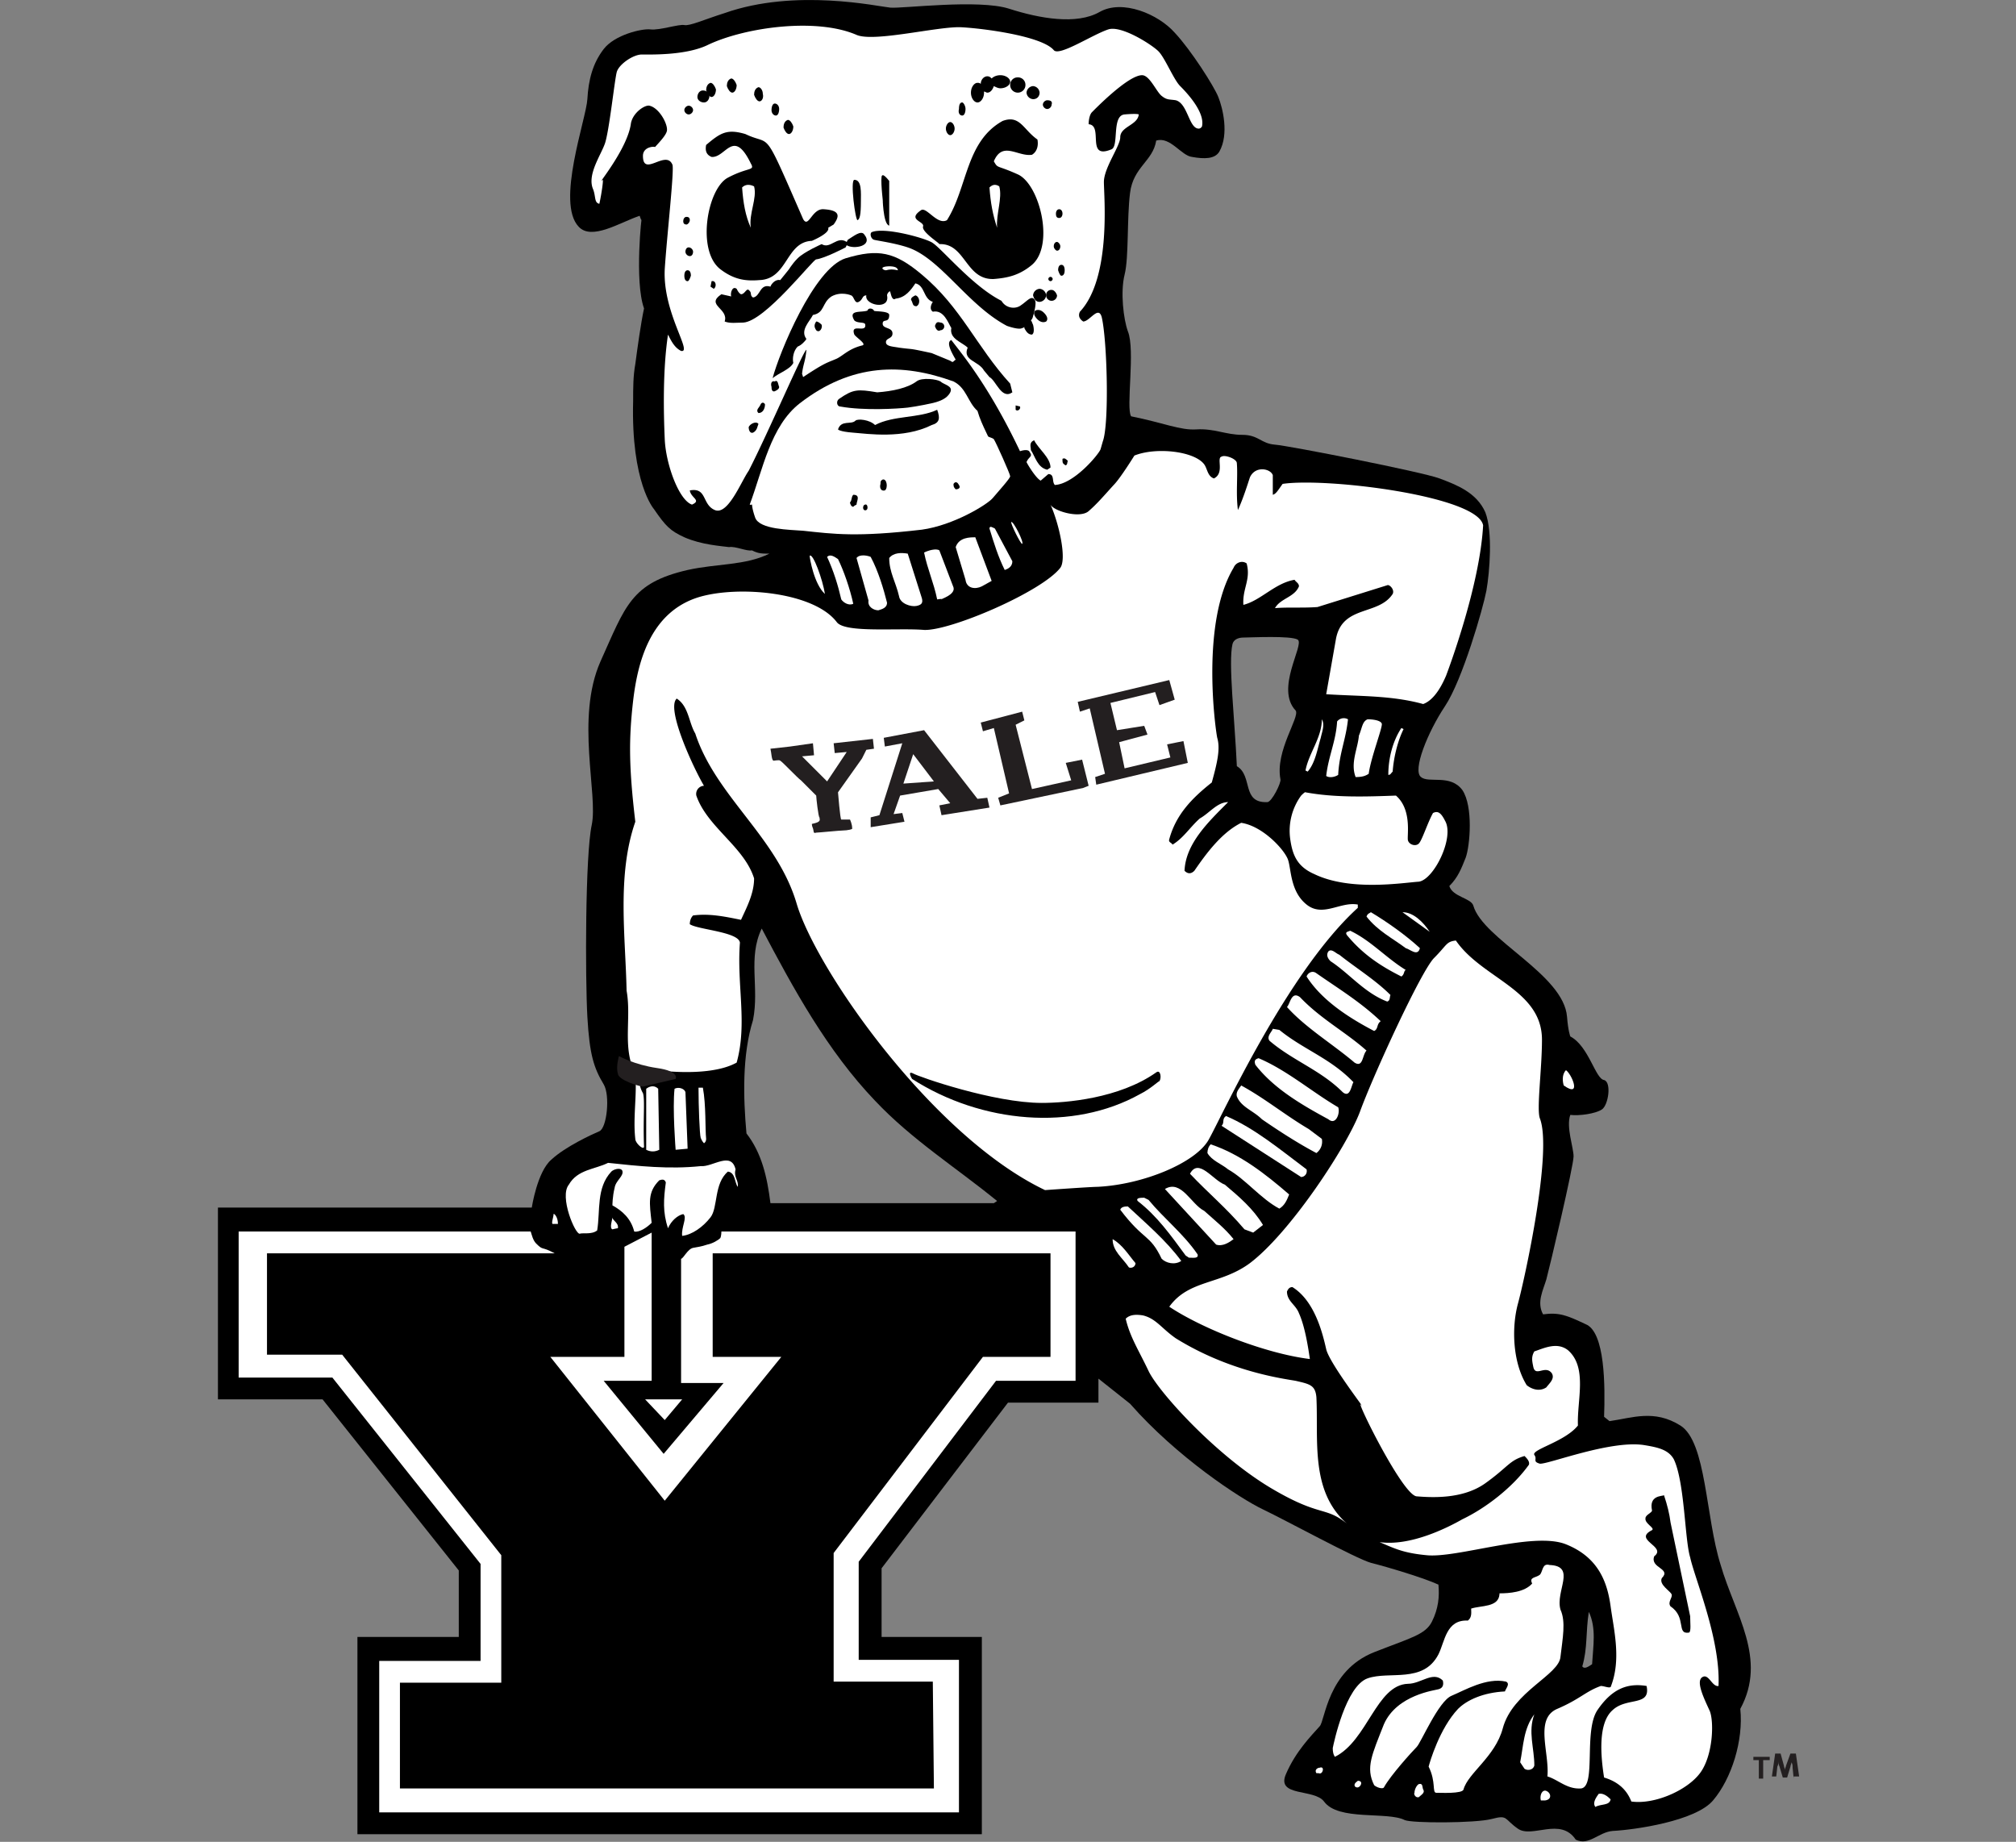
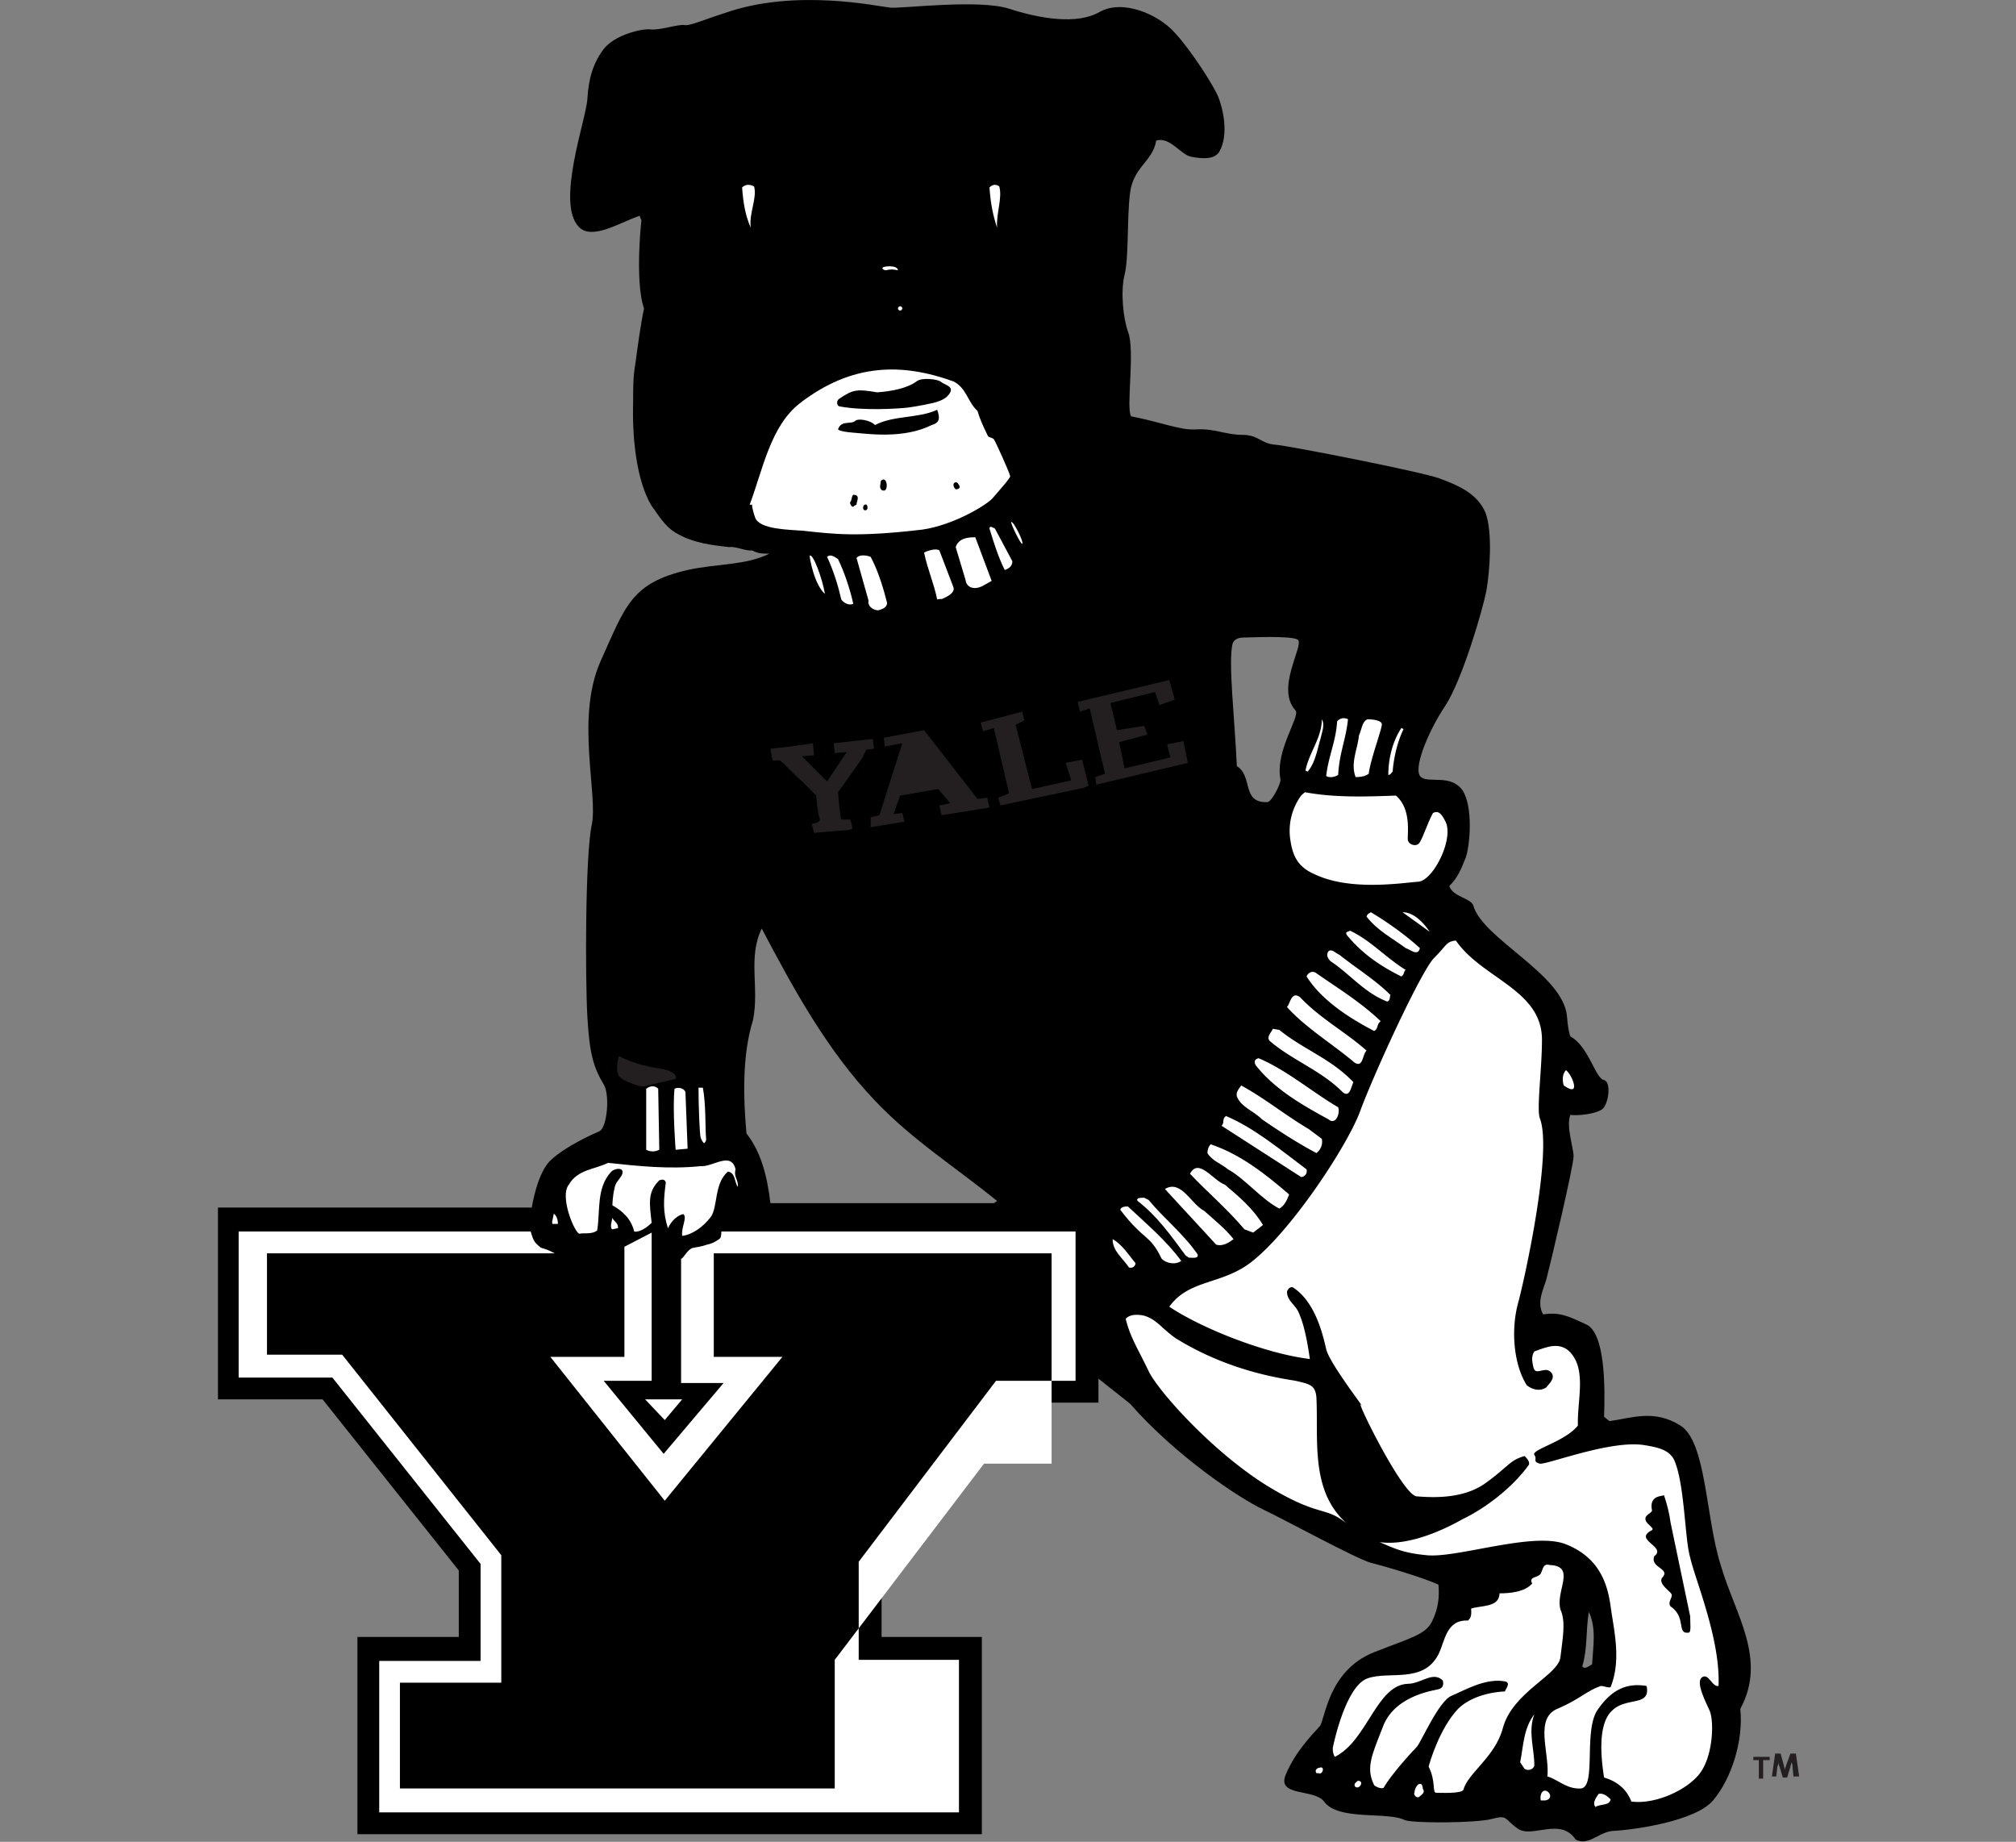
<svg xmlns="http://www.w3.org/2000/svg" xmlns:xlink="http://www.w3.org/1999/xlink" viewBox="0 0 185 169">
  <rect x="0" y="0" width="185" height="169" fill="#808080" stroke="none" />
  <path d="M100.8 126.5v2.2h-8.3l-11.6 15.2v6.3h9.2v18.1H32.8v-18.1h9.3v-6.1l-12.5-15.7H20v-17.6h28.8s.5-3.3 1.8-4.4c1.3-1.2 3.7-2.3 4.4-2.6s1-3.3.4-4.3c-.9-1.5-1.3-2.7-1.5-6.2-.2-3.6-.2-14.8.4-17.6s-1.5-9.8.8-15c2.3-5.1 2.8-7.2 8-8.4 2.7-.6 5.3-.4 7.5-1.5-.7 0-1 0-1.6-.3-.5.1-1.5-.4-2.1-.3-.7-.1-2.5-.2-4.1-.9-1.3-.6-1.7-1-2.8-2.6 0 0-2.1-2.4-1.9-9.9 0-1.2 0-2.3.2-3.4.2-1.5.5-3.7.8-5.1-.9-2.5-.2-8.8-.2-8.3s-.2-.2-.2-.2c-1.8.6-4.4 2.3-5.6 1-2.1-2.2.7-9.9.8-11.7s.5-3.3 1.5-4.6 3.5-1.9 4.3-1.8 2.6-.5 3.1-.4 1.8-.5 3.7-1.1C73-1.1 80.6.6 81.7.7s8.1-.8 10.9.1 6.2 1.5 8.3.3 5.4.2 6.9 1.9c1.5 1.6 3.6 4.9 4 5.9s1 3.4.1 5c-.4.7-1.4.7-2.5.5-1-.1-2-1.9-3.3-1.5-.3 1.9-2.1 2.4-2.4 4.8s-.1 5.9-.5 7.5-.1 4.1.3 5.2c.7 1.7-.2 7.1.3 7.8 3 .6 4.5 1.3 6 1.2 1.6-.1 2.7.5 4.2.5s1.7.8 3 .9 13.5 2.5 15.1 3.1 3.4 1.3 4.2 3.1c.7 1.8.4 5.5.1 7.2-.3 1.6-2.2 8.2-3.8 10.6s-3 5.9-2.2 6.5c.7.6 2.7-.3 3.8 1.2 1 1.5.7 5.1.3 6.2-.4 1-.7 1.8-1.5 2.6.3 1 2 1.1 2.2 1.8.9 3.1 8.3 6.3 8.6 10.2.1 1.3.3 1.8.3 1.8 1.7.9 2.3 3.9 3.1 4 .7.2.4 2.3-.2 2.7s-2.1.6-2.9.5c-.4 1.1.3 3 .3 3.8 0 .9-2.2 10.2-2.5 11.3-.3 1-.9 2.1-.3 3.2 1.5-.2 2.2.1 3.9.9 1.8.7 1.8 5.7 1.7 8.5l.5.4c2.1-.3 4.1-1.1 6.5.4s2.3 8.4 3.7 12.8c1.3 4.5 4.3 8.6 1.8 13.2.3 2.9-.8 6.4-2.5 8.4-1.6 1.9-7.2 2.7-9.2 2.8-1.3.1-2.2 1.4-3.4.8-1.4-2.1-4-.1-5.3-1s-.9-1.3-2.4-.9-7.4.4-8 .1c-1.6-.8-6.1.1-7.4-1.7-.9-1.2-4.4-.4-3.5-2.5s2.3-3.5 3.1-4.4c.5-.5.7-5.1 5-6.8 3.3-1.3 4.7-1.6 5.3-2.8s.7-2.3.6-3.4c-1.3-.6-4.6-1.6-6.2-2-1.4-.4-7.8-3.9-9.9-4.9s-7.9-4.8-12.2-9.7l-2.9-2.3zm45 21.4c-.3 1.9-.1 3.3-.6 5 .2.3.6 0 .9-.2.1-1.7.4-3.3-.3-4.8h0zm-75.1-37.5h20.5l.3-.2c-3.8-3.1-7.8-5.6-11.2-9.2-4.4-4.6-7.5-10.3-10.4-15.8-1.3 2.7-.2 5.4-.8 8.4-1 3.2-.9 7.1-.6 10.4 1.4 1.8 1.9 4 2.2 6.4m48.4-51.7c-.6-.4-4.4-.2-5-.2-.5 0-.9.2-1 .6-.4 1.7.2 6.8.4 11.2 1.5.9.4 3.4 2.8 3.3.4 0 1.3-1.8 1.2-2.1-.5-2.6 1.8-5.7 1.4-6.3-1.9-2 .8-6 .2-6.5h0z" />
-   <path d="M81.6 28.9c0 .8-.6.3-.6.8s.9.3.9.9c0 .5-.6.4-.6.8s.7.4 1.2.5c1.5.2.7 0 3 .5l1.7.7c.3.2.2.1.5-.1-.4-.7-.9-1.6-.4-1.8.9 1.2 3.4 4.1 6.3 10.2.3-.1.8-.2.9.1.3.4-.1.4-.3.9.2.4.9 1.5 1.3 1.7l.7-.6c.6 0 .3.7.6 1 1.8-.1 4.1-2.9 4.2-3.3l.2-.7c.6-1.6.4-9.3-.1-11.4-.3-1.1-1.1.4-1.7.4-.3-.2-.5-.5-.3-.9 2.9-3.1 2.2-10.6 2.2-11.9s1.5-3.3 1.5-4.1c0-1 1.6-1.1 1.7-2.1 0 0-.1-.1-1.3 0s-.5 2.9-1.2 3.2c-2.4 1-.7-2.2-2.1-2.3 0-.4.1-.9.3-1.1s3.3-3.4 4.6-3.4c.7 0 1.3 1.5 1.8 1.9s.7.3 1.3.4c1.1.3 1.2 2.6 2.1 2.6.2 0 .3-.2.3-.2.3-1.3-1.4-3.1-2-3.7s-1.4-2.6-2-3.2-3.4-2.4-4.6-2c-1.5.5-4.5 2.5-5 1.9-1.1-1.3-6.5-2-8.5-2.1-2.1-.1-8 1.4-9.6.7-3.7-1.6-10.2-.7-13.6.9-2 1-5.3.9-6.1.9s-2.1.9-2.3 1.6-.7 5.5-1.1 6.6-1.6 2.8-1.1 4.1c.3.7.1 1.3.6 1.4.2-.9.4-2.3.3-2.2-.7.7 2.3-2.8 2.6-5.2.2-1 1.3-1.7 1.7-1.6.9.2 1.7 1.7 1.6 2.3s-1.5 1.8-1.1 1.6-1.1-.3-1.1.7c0 2 2.1-.6 2.7.8.2.4-.5 6.5-.7 9.6-.2 4 2.6 7.7 1.5 7.5-.6-.3-.9-.9-1.2-1.5-.5 3.3-.4 7.3-.3 9.6s1.3 5.6 2.5 6c.9-.4-.1-.6-.2-1.3 1.6-.3 1.1 1.3 2.3 1.8s2.4-2.6 3.1-3.6c1.8-3.5 5.1-11.2 5.3-11.1-.1 1.1-.3 1.3-.4 2.2l.1.3c2.1-1.4 2.2-1.3 3.1-1.7.6-.3 1.1-.9 2.3-1.2.5-.1-.5-.7-.7-1-.4-1.1 1.1-.1 1-.9 0-.3-.7-.1-1-.4-.6-1 .6-.7 1.2-.9.1-.3.5-.2.6 0-.1.1 1.4 0 1.4.4h0zM132.7 62c-.3.7-1 2.2-2.1 2.6-2.9-.8-5.8-.7-8.9-.9l.9-5.1c.6-3.1 3.9-2.1 5.2-4.1.2-.4-.3-.9-.5-.8l-6.4 2c-1.3.1-2.7 0-3.9.1.5-.9 1.8-1 2.2-2 0-.3-.3-.4-.4-.6-1.8.3-3.1 1.9-4.7 2.3-.1-1.5.7-2.3.3-3.8-.4-.3-1-.1-1.2.4-3 5-1.7 14.6-1.5 15.6.3 1 0 2.3-.5 4.1-1.9 1.5-3.3 3-3.9 5.2-.1.3.2.3.3.5 1-.6 1.6-1.6 2.5-2.4.9-.5 1.6-1.5 2.6-1.5-1.8 1.8-3.9 3.8-4 6.3.3.3.6.3.9 0 1.1-1.6 2.5-3.5 4.3-4.4 2 .3 4 2.5 4.3 3.4s.2 2.9 1.7 4.1 3.1-.3 4.7 0v.3c-6.5 5.9-12.5 19.2-13.7 21.3s-6 4.1-10.2 4.3c-.6 0-4.8.3-4.8.3-10.3-4.9-21-20.2-22.8-26.3s-7.4-9.8-9.3-15.6c-.6-1-.6-2.5-1.7-3.2-1 .9 1.5 6.3 2.5 8a.75.75 0 0 0-.7.9c1 2.9 4.4 4.7 5.3 7.6 0 1.4-.7 2.7-1.2 3.8-1.5-.3-2.9-.6-4.4-.4-.2.2-.3.5-.3.8.7.5 4.5.7 4.6 1.7-.3 3.9.7 7.4-.3 11-2.7 1.5-8.1.6-8.1.6-1.2.5-.8 1.7-.5 2.2.2.6 0 2.4.1 4.9 0 .4-.8-.3-.8-.7-.3-2.5.5-5.8-.4-7-.6-2.1 0-4.4-.4-6.6-.1-5-.9-10.6.8-15.5-.6-5.1-.6-7.6-.2-11.1.4-3.4 1.5-8.1 6-9.5 3.6-1.1 10.6-.5 12.7 2.3.8 1 5.6.5 8 .7 2.4.1 10.8-3.5 12.5-5.7.6-.8-.1-4-.9-5.8.3.6 2.7 1.3 3.5.6s1.3-1.3 2.3-2.4c.6-.6 1.9-2.7 1.9-2.7 2-.8 5.5-.4 6.4.8.3.4.3 1.1.9 1.3 1-.5.2-1.9.7-2 .3-.2 1.4.2 1.4.6.1 1.2-.1 2.8.1 4.3.5-1.1.9-2.4 1.1-3 .5-1.1 1.9-.8 2.1-.2v1.8c.3-.1.4-.3.9-1 4-.6 17.9 1.1 18.4 3.8-.3 5.5-3.1 13-3.4 13.8h0z" fill="#fff" />
  <path d="M96.4 25.8c.1 0 .2-.1.2-.2s-.1-.2-.2-.2-.2.1-.2.2.1.2.2.2h0z" />
  <g fill="#fff">
    <path d="M146.4 165.8c-.3-.4.1-.9.3-1.2.4-.1.8.2 1.1.5-.1.6-.9.4-1.4.7h0zm-2.9-66.2c-.1-.3-.2-1 .2-1.4.5.3 1.5 2.6-.2 1.4h0zm-.3 52.4c-.1 1.7-4.4 3.2-5.3 6.6-.7 2.6-3.2 4.1-3.6 5.6-.1.4-2.1.3-2.5.3s0-1-.7-2.4c.1-.4 1-3.5 2.7-5.3.8-.8 2.3-1.5 4.3-1.6.1-.3.5-.7.1-.9-1.8-.4-3.8.8-5 1.3s-2.8 4.3-3.2 4.7-2.4 2.6-3 3.7c-.1.2-.7 0-.9-.2-.8-1.6-.2-2.8.9-5.6 1.2-2.7 4.7-3.1 5-3.2.4-.1.5-.4.4-.8-.9-.9-2 .3-3.2.3-2.9.1-3.7 5.2-6.7 6.7 0 0-.2-.2-.2-.8.1-.5 1.2-5.7 3.2-6.4s5.1.5 6.5-2.2c.6-1.2.7-3.2 2.7-3.1.4-.3.3-.8.3-1.1.9-.3 2.5-.1 2.6-1.3v-.1c.9 0 2.3-.1 3-.9-.3-.6.3-.5.7-.8.3-.3.2-1.1.9-.9 2.5.1.5 2.4 1 4.1.5 1.1.2 2.6 0 4.3h0zm-1.4 13.2h-.4c-.1-.3 0-.9.4-.9.5.1.7.8 0 .9h0zm-1-3.2c-.1.4-.6.5-.9.3l-.4-.6c.3-1.5.3-3.1 1.3-4.4-.6 1.6 0 3.1 0 4.7h0zm-12.1-78.3c1 0 1.9.9 2.5 1.8l-2.5-1.8zm1.5 81.2c-.3.1-.5-.3-.4-.4 0-.3.2-.7.4-.8.4-.1.3.3.4.5.2.3-.2.5-.4.7h0zM129 87c-1.2-.9-2.6-1.6-3.6-2.9.1-.3.3-.3.4-.4 1.5.9 3.2 2.1 4.5 3.3-.2.8-.9.1-1.3 0h0z" />
    <path d="M128.6 89.6c-2-1-3.6-2.1-5-3.8-.2-.3.1-.3.3-.4 1.9.9 3.3 2.5 5.1 3.6-.2.1-.1.4-.4.6h0zm-1.3 2.3c-2.1-.8-3.5-2.6-5.2-3.7-.3-.3-.4-.6-.2-.9.3-.3.7.2 1 .3 1.5 1.2 3.3 2.3 4.7 3.7-.1.2 0 .5-.3.6h0zm-1.2 2.7c-2.3-1.2-4.8-2.8-6.2-5 .1-.3.5-.6.9-.3 2 1.4 4 2.6 5.9 4.4-.4.3-.2.7-.6.9h0zm-1.8 2.9c-2-1.7-4.5-3.2-6.2-5.1.3-.3.4-1.5 1.2-.9 1.9 2 4.2 3.2 6.1 4.9-.4.4-.3 1.6-1.1 1.1h0zm.2 66.5c-.1 0-.2-.1-.2-.2 0-.2.2-.3.3-.4.6 0 .2.7-.1.6h0zm-1.3-63.8c-2-2-4.6-2.9-6.7-4.7-.3-.4.2-.8.3-1.1l.6.1c2.2 1.8 4.7 2.6 6.8 4.8-.2.3-.3 1.5-1 .9h0zm-1.3 2.5c-2.4-1.3-5-2.8-6.7-5-.1-.3-.1-.5.3-.6 2.6 1.1 4.9 3.1 7.3 4.5.2.5-.2 1.7-.9 1.1h0zm-1.1 3.1c-1.7-.9-3.4-2-5-3.1-.8-.8-1.9-1.1-2.3-2.1-.1-.4.2-.7.4-1 2.2 1.2 4 2.7 6.2 4l1.2.9a1.3 1.3 0 0 1-.5 1.3h0z" />
    <path d="M121 162.7h-.2c-.2-.3.1-.5.3-.5.5-.2.3.7-.1.5h0zm-1.6-54.7l-7.3-4.7c.3-.3 0-.6.4-.9 2.6 1.1 5 3.1 7.4 4.9.1.4-.2.7-.5.7h0zm-2 2.9c-1.7-.9-3.1-2.7-4.7-3.6-.6-.5-1.5-.8-1.9-1.5 0-.3.1-.6.3-.8 2.7.9 5 2.7 7.2 4.6-.2.5-.4 1-.9 1.3h0zm-2.4 2.2l-.8-.3c-1.7-2-3.3-3.3-5-5.1.8-1.5 2.1.6 3.2 1 1.3 1.1 2.6 2.2 3.5 3.7l-.9.7zm-3.4 1.1l-4.7-5.1c1.5-.9 2.4 1.4 3.6 2 1 .9 1.9 1.6 2.7 2.6-.4.3-1 .7-1.6.5h0zm-2.5 1.2l-.3-.2c-1.4-1.9-2.6-3.6-4.4-5-.2-.3.3-.3.6-.3l.4.2c1.4 1.7 3.2 3.1 4.5 5 .1.4-.4.3-.8.3h0zm-2.5.1c-1.1-2.3-1.6-1.6-3.8-4.5.1-.3.5-.3.7-.3 1.6 1.5 3.5 3.1 4.9 5-.6.4-1.4.2-1.8-.2h0z" />
  </g>
  <path d="M104.6 100.4c-6.1 3.4-14.5 2.7-20.9-1.4 0 0-.5-.8.1-.5.5.3 7.4 2.7 11.8 2.7 2.2 0 7.1-.4 10.5-2.8.4-.3.5.5.3.8-.1 0-.8.7-1.8 1.2h0z" />
  <path d="M103.6 116.3c-.6-.9-1.5-1.5-1.5-2.6.9.5 1.5 1.5 2.1 2.2 0 .3-.3.5-.6.4h0z" fill="#fff" />
  <path d="M97.8 42.7c-.2-.1-.3-.2-.3-.4v-.2c.2-.1.3 0 .5.2-.1.1 0 .3-.2.4h0zm-1.7.4c-.9-.2-1.1-1.2-1.5-1.8 0-.3-.2-.7.3-.9.4.8 1.5 1.6 1.5 2.5l-.3.2z" />
  <path d="M93.8 49.9c-.1.1-1.1-1.9-1-2 .2-.1 1.2 1.9 1 2h0z" fill="#fff" />
  <path d="M93.2 37.6v-.4l.4.1c.1.2-.2.5-.4.3h0z" />
  <path d="M92.2 52.3c-.6-1.2-1-2.5-1.4-3.8 0-.3.3-.1.5 0l1.6 3c0 .5-.4.7-.7.8h0zm-1-8.5c-1.3-.8-.7-2.6-2.1-3.2-1.3.6.6 1.3-.1 2.2-.5.3-.4.9-.3 1.4-.5-.3-1.1-1.1-1.8-.8-.3.3-.2.7-.2.9.3.3.3.9.2 1.3-.3 0-.7-.4-1-.2-.3.6-.6 1.2-.4 1.8-.2-.5-.2-1.8-.9-2.3-.4 0-.4.5-.4.9.3.3.2.5.1.9-1.1-.1-1.1-3.1-2.2-1.3-.5 1.4 2.1 2.3.4 3.2-.1-.9-.3-2-1.2-2.4-.5.1-.5.8-.8 1.1-.7 0-1.4 1.5-2 .5-1-.2-2.1.2-2.7-.9-.1-.3.1-.6-.3-.8-.3-.1-.5.2-.6.3.4.9-.2 1.3-.6 1.9-.2.1-.3.1-.4 0-.6-.7.5-1.7-.5-2.1-.4-.2-.8.3-.9.6l.1.8c-.8-.2-.8-1.1-.8-1.8.3-.5.9-1 .5-1.6-.6-.4-.7.5-1.2.6-.2-.2-.4-.4-.7-.3-.5.4.2 1.8-.8 1.5-.3.1-.6.4-.8.3 1.2-3.2 1.9-7.2 4.6-9.3 4.8-3.7 9.4-3.7 14.1-2 1.2.6 1.3 1.9 2.2 2.7.4 1.4 1.2 2.6 1.6 3.8-.3-.3-.6.2-.8.3-.1.5.3 1 .8 1.1.3.2.7-.3.9.1-.2.3-.5.9-1 .8h0zm-1.1 10c-.6.3-1.4.2-1.5-.6l-.9-3c.3-.9 1.3-.9 1.8-.9l1.5 4-.9.5z" fill="#fff" />
  <path d="M81.7 26.8c0-.2-.3.1-.3.3.3 1.4-2.1.9-1.9 0-.4 0-.3.4-.7.6s-.4-.5-.7-.6c0 0-.9-.4-1.8.1-.9.6-.6 1.5-1.7 1.7-.3.6-1.2 1.4-.6 2.2-.1.2-.5.6-.8.7-.4.4-.5 1.1-.4 1.5-.3.6-1.3.9-1.9 1.4.6-2.3 3.8-10.1 6.7-11 3-.9 4.5-.6 7 1.5 3.6 3 5 6.6 8.1 10l.2.8c-1 .7-1.5-1.1-2.1-1.4l-.5-.6c-.5-.9-2-.9-1.5-2.1-.5-.5-1.7-.8-1.5-1.8-.3-.5-.7-1.7-1.7-1.5-.3-.2-.2-.6 0-.9-.9-.3-.7-1.5-1.6-1.7-.4.6-.9 1.3-1.8 1.4-.3.2-.4-.2-.5-.6h0z" />
  <path d="M86.4 55c.2-.1-.4 0-.4 0-.3-1.5-.9-2.8-1.2-4.3.4-.2 1.1-.4 1.4-.2l1.3 3.4c.2.7-1.3 1.1-1.1 1.1h0z" fill="#fff" />
  <path d="M86.3 30.3c-.3.2-.5-.3-.5-.4.1-.3.2-.4.5-.3a.35.35 0 0 1 0 .7h0z" />
-   <path d="M84.1 55.6c-.5.1-1.5-.2-1.6-.9-.3-1.3-.9-2.2-.9-3.5.4-.5 1.1-.5 1.7-.4l1.3 4.1c.1.4 0 .6-.5.7h0z" fill="#fff" />
  <path d="M84.1 28.1c-.4 0-.3-.3-.5-.6 0-.2.2-.3.4-.4.4.1.5.8.1 1h0zm-2.5-7.4c-.6-.1-.6-2.9-.6-2.3.1.6-.2-1.5-.1-2.2.1-.4.6.3.7.4v4.1z" />
  <path d="M80.6 56c-.4 0-1-.3-.9-.9l-1.1-3.9c.3-.4 1.1-.2 1.3-.1.7 1.3 1.2 3 1.5 4.2 0 .5-.5.6-.8.7h0z" fill="#fff" />
  <path d="M79.3 21.5c-.3-.4-1 .2-1.5.5l-.1.2c-.9-.6-1.5.7-2.3.2 0 0-1.6.7-2.2 1.3s-.9 1.2-.8 1c.1-.1-.8 1-.8 1-.4-.1-.8.3-.9.6-1-.3-.9.9-1.6 1-.3-.2-.1-.4-.3-.6-.3-.4-.4.3-.8.3-.2-.1-.3-.3-.4-.5-.4-.3-.6.4-.5.7l-.9-.2c-1.5 1 .7 1.3.3 2.5.5.2 1.1.1 1.7.1 2-.1 6.4-5.8 6.7-5.8.8-.1 2.7-1.1 2.7-1.1l.1-.2c.6.4 2.5.1 1.6-1h0zm-.6-1.3c-.2.1-.7-3.7-.3-3.7.7 0 .6 1.2.6 2 0 1.2-.1 1.6-.3 1.7h0z" />
  <path d="M78.3 55.4c-.4.2-.9-.1-1.1-.4-.3-1.3-.7-2.6-1.3-3.9.3-.3.7 0 1 .2.5 1 1.1 2.7 1.4 4.1h0zm-2.6-.9c-1-.9-1.4-3.3-1.4-3.5.3-.3 1.2 2.2 1.4 3.5h0z" fill="#fff" />
  <path d="M74.9 30.3c-.2-.3-.2-.5 0-.8.2 0 .4.2.5.3.1.3-.2.8-.5.5h0zm-3.8 5.6c-.3.1-.3-.3-.3-.4-.1-.3 0-.6.3-.5.3-.2.3.3.4.5 0 .2-.2.3-.4.4h0zm-1.5 2c-.3-.3.1-.5.2-.8.1-.2.3-.2.4 0 0 .4-.2.8-.6.8h0zm-.5 1.8c-.3.1-.4-.3-.4-.5.1-.3.7-.6.9-.3-.1.2-.1.6-.5.8h0zm-3.6-13.2l-.3-.2.1-.5c.4-.1.5.5.2.7h0z" />
  <path d="M64.3 104.4c-.1-.3-.2-2.9-.2-4.6h.4c.3 1.6.2 3.8.3 4.7 0 .3-.2.4-.2.4s-.2-.2-.3-.5h0zm-1.2 1l-1.1.1s-.3-3.8-.1-5.6c.4-.2.9 0 1 .3l.2 5.2zm-2.6.1c-.4.2-.8.2-1.2 0v-5.6c.4-.3.8-.3 1.1 0l.1 5.6zm-1.3 22.9h3.4l-1.6 1.9-1.8-1.9zm8.5-19.5c-.3-.4-.2-1.3-.9-1.4-1.3 1.1-.9 3.3-1.6 4.2s-1.7 1.6-2.6 1.7c-.1-.8.5-1.7.1-2-.5.1-1.1.6-1.4 1.3-.5-1.5-.4-2.7-.2-4.2-.1-.3-.3-.3-.6-.2-1.1 1.1-.9 2.1-.7 3.9-.4.4-1.1.9-1.6.8-.3-1.2-1.1-1.9-2-2.4 0 0 0-.8.2-1.6.1-.7.9-1.1.7-1.6-.2-.3-.8-.1-1 .1-1.4 1.5-1 3.6-1.3 5.4-.5.4-1.3.2-1.6.3-.4.1-1.9-3.4-1-4.5.8-1.4 2.4-1.4 3.6-2 2.8.3 5.6.6 8.5.3 1.1.1 2.8-1.4 3.2.3-.2.7.3 1 .2 1.6h0zm-16.9 2.5c0-.1.4.2.4.9h-.4c-.3.1 0-.6 0-.9h0zm5.4.3c0 .3.6.5.5 1-.1 0-.5.1-.5.1-.3-.1 0-.9 0-1.1h0z" fill="#fff" />
  <path d="M97.4 25.3c.2 0 .3-.2.3-.5s-.1-.5-.3-.5-.3.2-.3.5c.1.3.2.5.3.5h0zM97 23c.2 0 .3-.2.3-.4s-.2-.4-.3-.4c-.2 0-.3.2-.3.4s.2.4.3.4h0zm.2-3c.2 0 .3-.2.3-.4s-.1-.4-.3-.4-.3.2-.3.4c0 .3.1.4.3.4h0zm-12.5.8c.2-.5-1.5-.6-.2-1.5.5-.4 1.5 1.4 2.4.9 1.9-3 1.7-7.2 5.1-9.1 1.6-.6 1.9.8 3.2 1.7.1.5 0 1.1-.5 1.4-1.3.2-2.7-1.3-3.5.6.4.7.2.3 2.2 1.2s3.4 6.5 1.3 8.3c-1.2 1-2.3 1.2-3.5 1.3-2.6.1-2.6-3.3-5-3.2 0-.1-1.6-1.1-1.5-1.6h0zm7.1-13.9c-.3 0-.6.1-.8.3-.1-.1-.2-.2-.4-.2-.3 0-.6.3-.6.7-.1-.1-.2-.1-.3-.1-.3 0-.6.4-.6.9s.3.9.6.9.6-.4.6-.9v-.1c.1 0 .2.1.3.1.3 0 .5-.3.6-.6.2.1.4.2.6.2.5 0 .9-.3.9-.6s-.4-.6-.9-.6h0zm4.3 2.3c-.2 0-.4.2-.4.4s.2.4.4.4.4-.2.4-.4c.1-.3-.1-.4-.4-.4h0zm-1.3-1.3a.65.65 0 0 1 .6.6c0 .3-.2.6-.6.6a.65.65 0 0 1-.6-.6.65.65 0 0 1 .6-.6h0zm-1.4-.8a.68.68 0 0 0-.7.7.7.7 0 1 0 1.4 0 .68.68 0 0 0-.7-.7h0zm-5.1 3.5c.2 0 .3-.3.3-.6s-.2-.6-.3-.6c-.2 0-.3.2-.3.6-.1.4.1.6.3.6h0zm-1.1 1.8c.2 0 .4-.3.4-.6s-.2-.6-.4-.6-.4.3-.4.6.2.6.4.6h0zM63.1 25.8c-.2 0-.3-.2-.3-.5s.1-.5.3-.5.3.2.3.5c-.1.3-.2.5-.3.5h0zm.2-2.3c-.2 0-.4-.2-.4-.4s.1-.4.3-.4.4.2.4.4-.1.4-.3.4h0zm-.3-2.9c-.2 0-.3-.1-.3-.3s.1-.4.3-.4.3.1.3.3-.2.4-.3.4h0zm13.5 0c.5-.7.7-1.3-.9-1.4-1.1-.1-1.4 1.8-1.9.9-3.8-8.7-2.8-6.6-5.3-7.8-1.7-.5-2.3-.1-3.6 1-.1.5 0 .9.5 1.1 1.3.1 2-2.7 3.6.6.4.7-.2.3-2.1 1.3s-2.9 6.7-.7 8.4c1.3 1 2.4 1.1 3.6 1 2.6-.1 2.4-3.5 4.8-3.6 0 0 1.7-.7 1.5-1.2l.5-.3zM63.2 9.7c.2 0 .4.2.4.4s-.2.4-.4.4-.4-.2-.4-.4.2-.4.4-.4h0zm1.3-1.4c-.3 0-.5.3-.5.6s.3.5.6.5.5-.3.5-.6c0-.2-.2-.5-.6-.5h0zm6.7 2.3c-.2 0-.4-.2-.4-.5s.1-.6.3-.6.4.2.4.5-.1.6-.3.6h0z" />
  <use xlink:href="#B" />
  <path d="M69.7 9.3c-.2 0-.4-.3-.5-.6 0-.3.1-.6.4-.7.2 0 .4.3.4.6.1.4-.1.7-.3.7h0z" />
  <use xlink:href="#B" x="-7.1" y="-3.4" />
  <use xlink:href="#B" x="-5.2" y="-3.8" />
  <path d="M96.5 26.6a.47.47 0 0 0-.5.5.5.5 0 1 0 1 0c-.1-.3-.3-.5-.5-.5h0zM95 28.5c-.2.2-.1.5.2.8s.6.3.8.2c.2-.2.1-.5-.2-.8s-.6-.3-.8-.2h0z" />
-   <path d="M94.6 29.4a.76.76 0 0 0 .2-.4c.1-.3.3-1.1.2-1.4-.3-.6-.7 0-1.3.4-.5.4-1.4.3-1.8-.4-2.6-1.3-5.4-4.7-6.3-5.3-.5-.4-4.4-1.5-5.6-1-.2.1-.1.6.2.7.4.1 1.9.3 3.1.7 3 1 5.5 5.3 9.1 7.2 0 0 1.1.4 1.4.2.1 0 .2-.1.2-.1v.1c.2.4.4.6.7.6.2-.1.2-.5.1-.9-.1-.2-.1-.3-.2-.4h0z" />
  <path d="M95.4 27.7a.65.65 0 0 0 .6-.6.65.65 0 0 0-.6-.6.65.65 0 0 0-.6.6c.1.4.3.6.6.6h0z" />
  <path d="M82.6 28.1c-.1 0-.2.1-.2.2s.1.2.2.2.2-.1.2-.2-.1-.2-.2-.2h0zm8.9-7.2c-.4-1.2-.6-2.3-.7-3.7.3-.3.6-.3.9-.1.3 1.1-.3 2.5-.2 3.8h0zm-22.6 0c-.5-1.1-.7-2.3-.8-3.7.3-.3.7-.3 1.1-.1.3 1.1-.5 2.5-.3 3.8h0zm12.2 3.6c.3-.1 1-.1 1.2.1.1.1.1.2.1.2-.5-.1-.7-.1-1.1 0-.2 0-.5-.2-.2-.3h0z" fill="#fff" />
  <path d="M85.9 36.9c-.3.1-1.8.4-2.6.5-.9.1-4 .3-6.2-.1-.3 0-.4-.5-.1-.7 1.3-.9 1.7-.9 3.5-.6 1.4-.1 2.8-.4 3.6-1 .5-.4 1.9-.2 2.2 0 .3.3 1.2.4.9 1s-1 .8-1.3.9h0zm-.4 2.1c-2.6 1.3-5.9.8-7.2.7s-1.4-.3-1.4-.3c.3-.9 1.2-.4 1.6-.8.2-.2 1.3-.1 1.8.4 1.7-.9 4-.6 5.7-1.4.3.8.2 1.2-.5 1.4h0z" />
  <path d="M127.8 70.8c-.2.2-.2.3-.4.3 0-1.5.4-3.1 1.2-4.3l.2.1c-.5 1-.9 2.5-1 3.9h0zm-2.2.2c-.3.2-.6.3-1.2.3-.5-1.3.2-2.6.3-3.8.3-.7.3-1.3.8-1.5.5 0 1.2.1 1.3.4s-1 3.1-1.2 4.6h0zm-2.8.1c-.3.2-.8.3-1.1.1.2-1.8.9-3.2 1-5a.78.78 0 0 1 1-.2c-.2 1.9-.8 3.1-.9 5.1h0zm-2.8-.3l-.2-.1c.3-1.6 1.5-3 1.5-4.7.3.5 0 1.2-.1 1.7-.3 1-.5 2.3-1.2 3.1h0zm10.2 10.1c-1.5.1-6.3.9-9.6-.7-1.6-.7-2-1.8-2.2-3.2a5.49 5.49 0 0 1 1-4c.4-.4.4-.3.4-.3 2.7.5 5.6.4 8.3.3 1.5 1.3 1 3.7 1.1 4.1s.7.6 1 .3.8-1.9 1.3-2.8c.4-.2.7-.1 1.1.7.9 1.5-1 5.4-2.4 5.6h0zm-6.6 58.9c-2-1.6-2.4-.6-6.7-3.1-5.2-3-10.6-9-11.5-10.9s-1.7-3.1-2.1-4.8c.4-.4 1-.4 1.6-.3 1.2.3 1.7 1.2 3 2.1 5 3.1 9.9 3.7 11 3.9 1.3.3 1.8.4 1.9 1.5.2 3.9-.6 8.6 2.8 11.6h0zm34.1 14.9c-.6.1-.9-1.2-1.5-.8s.2 2 .7 3.1c.4 1 .3 4.1-.9 5.7s-4.2 2.9-6.3 2.6c-.5-1.3-1.5-1.9-2.5-2.2-.3-1.9-.6-5 .8-6.2 1.3-1.2 3.5-.3 3.1-2.2-1.8-.3-3.2.3-4.5 2.2s-.1 7-1.5 7.2c-1.3.1-2.1-.8-3.1-1.1.2-2.2-1.2-5.3.9-6.2s2.6-1.6 4-2.1c.3 0 .7.2.9.1 1-2.5.3-5.2 0-7.4s-1.1-4.5-4.1-5.7-10 1.3-12.8 1c-2.1-.2-2.9-.6-4.3-1.2 2.8.4 6.2-1.3 7.6-2.1 2.1-1 4.6-2.9 6.1-5 .1-.3-.2-.6-.4-.8-1.4.4-1.5 1-3.6 2.5s-5 1.3-6.3 1.2-5.7-9.1-5.1-8.4-2.9-3.8-3.2-5.1-1-4.4-3.1-5.7c-.3 0-.4.2-.5.4 0 .9.8 1.2 1.1 2 .5 1.1.8 2.8 1 4.2-4.1-.5-9.9-2.8-12.9-4.8 1.8-2.5 4.7-2 7.4-4 3.7-2.8 8.9-10.7 10.1-13.9 1.2-3.3 5.6-12.9 6.8-14.1s1.1-1.5 2-1.6c2.4 3.5 7.9 4.5 7.9 9.1 0 2.7-.5 6.3-.2 7.2 1.2 3-1.4 14.8-2 17s-.5 5.4.8 7.5c.5.4 1.2.6 1.8.2.3-.4.8-.8.5-1.3-.6-.8-1.5.4-1.7-.6-.1-.5-.2-.9.1-1.4.9-.3 2.1-.9 3.1-.1 1.8 1.6.8 4.6.9 6.9-1.2 1.5-4.3 2.2-4 2.7.3.4-.2.6.5.8.7.1 6.5-2.2 9.6-1.7 1.2.2 2.2.4 2.7 1.3 1 2.1 1 7.4 1.5 9 .4 1.9 2.8 7.5 2.6 11.8h0z" fill="#fff" />
  <path d="M155 149.8c-1.2.2-.2-1.4-1.7-2.4-.3-.4.2-.8.1-1.1s-1.2-.9-.9-1.5c.9-.9-1.1-.9-.7-2 1.2-.9-2-1.5-.2-2.4.3-.2-.7-.6-.6-1.1 0-.3.6-.5.6-.7-.3-1.4.9-1.3 1.1-1.4.3.9.5 1.7.6 2.5l1.8 8.6c0 .6.1 1.4-.1 1.5h0z" />
-   <path d="M63.6 114.5c.5-.1.7-.1 1.3-.3.5-.1 1-.4 1.2-.6.1-.2.1-.6.1-.6h32.5v13.7h-7.3l-12.6 16.6v9H88v14H34.8v-13.9h9.3v-8.9l-13.6-17.1h-8.6V113h26.8c.1.3.2.8.5 1.1.7.7.4.2 1.7.9H24.5v9.3h6.9L46 142.7v11.7h-9.3v9.7h49l-.1-9.8h-9.1v-11.8l13.7-18h6.2V115h-31v9.5h6.3L61 137.7l-10.5-13.2h6.8v-10.1l2.5-1.3v13.6h-4.4l5.5 6.7 5.5-6.5h-3.9v-11.4c.2 0 .6-.9 1.1-1h0zm5.6-68.8s-.5.1.1 1.8c.4 1.1 3.2 1.1 4.4 1.2 2.8.3 4.9.6 10.9-.1 2.9-.4 6-2.3 6.5-2.9s1.6-1.8 1.6-2-1.3-3.1-1.5-3.4c-.1-.2-3.3-1.1-3.3-.8s-6.3 6-6.5 6.1-3.7-.5-3.9-.6-4.8-4.5-4.8-4.5-2.6 2.6-3.3 4.9" fill="#fff" />
+   <path d="M63.6 114.5c.5-.1.7-.1 1.3-.3.5-.1 1-.4 1.2-.6.1-.2.1-.6.1-.6h32.5v13.7h-7.3l-12.6 16.6v9H88v14H34.8v-13.9h9.3v-8.9l-13.6-17.1h-8.6V113h26.8c.1.3.2.8.5 1.1.7.7.4.2 1.7.9H24.5v9.3h6.9L46 142.7v11.7h-9.3v9.7h49h-9.1v-11.8l13.7-18h6.2V115h-31v9.5h6.3L61 137.7l-10.5-13.2h6.8v-10.1l2.5-1.3v13.6h-4.4l5.5 6.7 5.5-6.5h-3.9v-11.4c.2 0 .6-.9 1.1-1h0zm5.6-68.8s-.5.1.1 1.8c.4 1.1 3.2 1.1 4.4 1.2 2.8.3 4.9.6 10.9-.1 2.9-.4 6-2.3 6.5-2.9s1.6-1.8 1.6-2-1.3-3.1-1.5-3.4c-.1-.2-3.3-1.1-3.3-.8s-6.3 6-6.5 6.1-3.7-.5-3.9-.6-4.8-4.5-4.8-4.5-2.6 2.6-3.3 4.9" fill="#fff" />
  <path d="M87.7 44.9c-.2-.2-.2-.3-.2-.5.2-.3.4-.1.5.1.2.3-.1.4-.3.4h0zm-6.5.1c-.4.1-.5-.3-.4-.6 0-.2 0-.3.2-.4.4-.1.5.8.2 1h0zm-1.7 1.8c-.2.1-.3-.1-.3-.2 0-.2.1-.3.2-.3.2-.1.3.4.1.5h0zm-1.2-.3c-.2 0-.3-.3-.3-.4.2-.2.1-.5.3-.7.7 0 .3.6.3.9-.2.1-.2.1-.3.2h0z" />
  <path d="M56.8 96.9s1.4.8 3.5 1.1 1.7 1 1.7 1l-3 .7c-.3 0-2.3-.6-2.3-1.2-.2-.6.1-1.6.1-1.6zm105 64.6v1.7h-.4v-1.7h-.5v-.3h1.5v.3h-.6zm2.8 1.7l-.1-1c0-.2 0-.3-.1-.5h0c0 .1-.1.3-.1.4l-.3 1h-.4l-.3-1c-.1-.2-.1-.4-.1-.5h0c0 .2 0 .3-.1.5l-.1.9h-.4l.3-2.1h.5l.3 1.1c0 .1.1.3.1.4h0c0-.2.1-.3.1-.4l.4-1.1h.5l.3 2.1h-.5zM72.5 68.5l-1.8.2c.1.4.1 1.1.3 1.1.1 0 .5-.1.6 0 .2.1 1.6 1.6 1.9 1.8l1.4 1.4c0 .2.2 2 .3 2 0 .1.1.3-.1.4-.1.1-.6.2-.6.2s0 .2.1.4c.1.3 0 .5.3.4.2 0 2.2-.2 2.5-.2s.9-.1.8-.2c0-.4-.2-.8-.2-.8h-.8c-.1 0-.3-2.5-.3-2.5l2.2-3.1.4-.8.7-.1-.1-.9-3.6.4.1.9 1.1-.1-1.8 2.7-2.3-2.3 1.1-.1-.1-1.1-2.1.3zm7.4 7.4l3.1-.5-.2-.8-.8.1.6-1.7 3.5-.6 1.1 1.3-1 .2.2.9 4.4-.7-.2-.9-.9.1-4.9-6.3-3.7.7.1.8 1.6-.3-2.1 6.6-.8.2z" fill="#231f20" />
-   <path d="M82.9 71.9l.9-2.7 1.9 2.5z" fill="#fff" />
  <path d="M91.2 66.8l1.4 6-1 .4.2.7 7.6-1.6.5-.2-.6-2.4-1.5.3.5 1.6-3.6.8-1.5-5.9.8-.4-.2-.8-3.8 1 .2.8 1-.3M100 65l1.4 6-.9.3.1.7 8.4-2-.4-2-1.5.3.3 1.2-4.2 1-.5-2.4 2.6-.7-.3-.8-2.5.4-.6-2.5 4.1-1 .4 1.2 1.4-.5-.5-1.8-8.4 2 .2.9z" fill="#231f20" />
  <defs>
    <path id="B" d="M72.4 12.3c-.2 0-.4-.3-.5-.6 0-.3.1-.6.4-.7.2 0 .4.3.5.6 0 .4-.2.7-.4.7h0z" />
  </defs>
</svg>